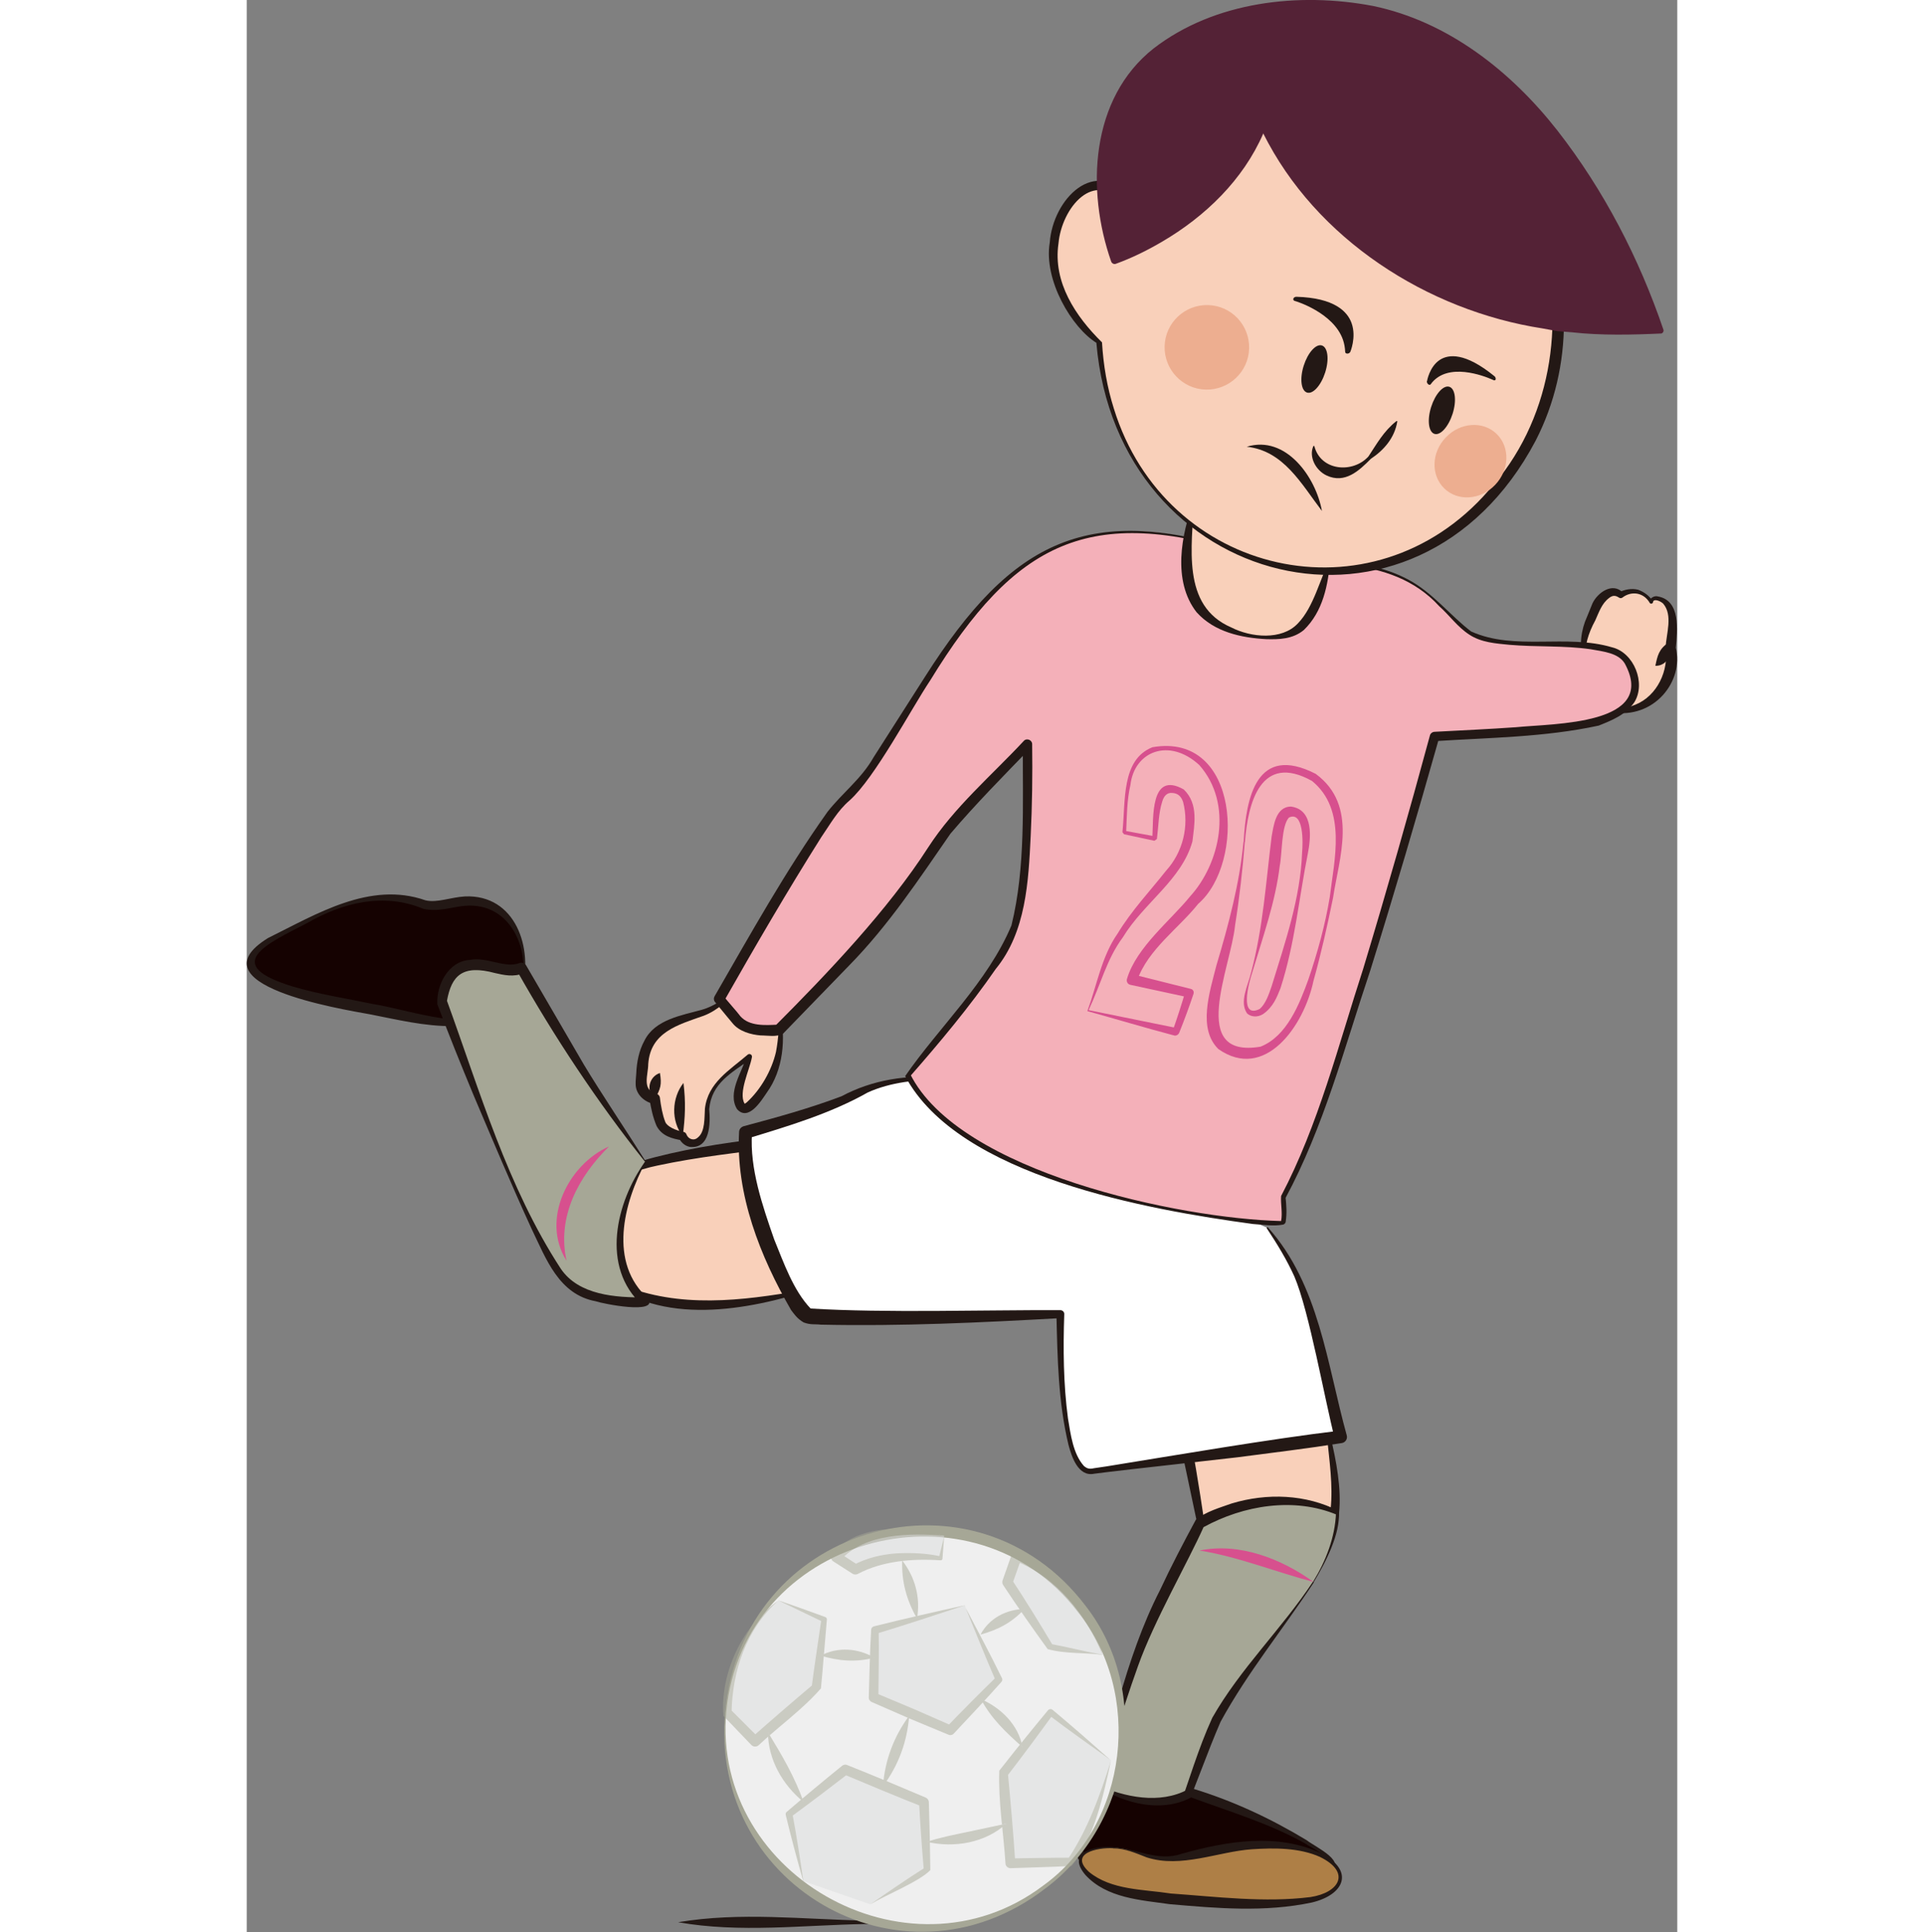
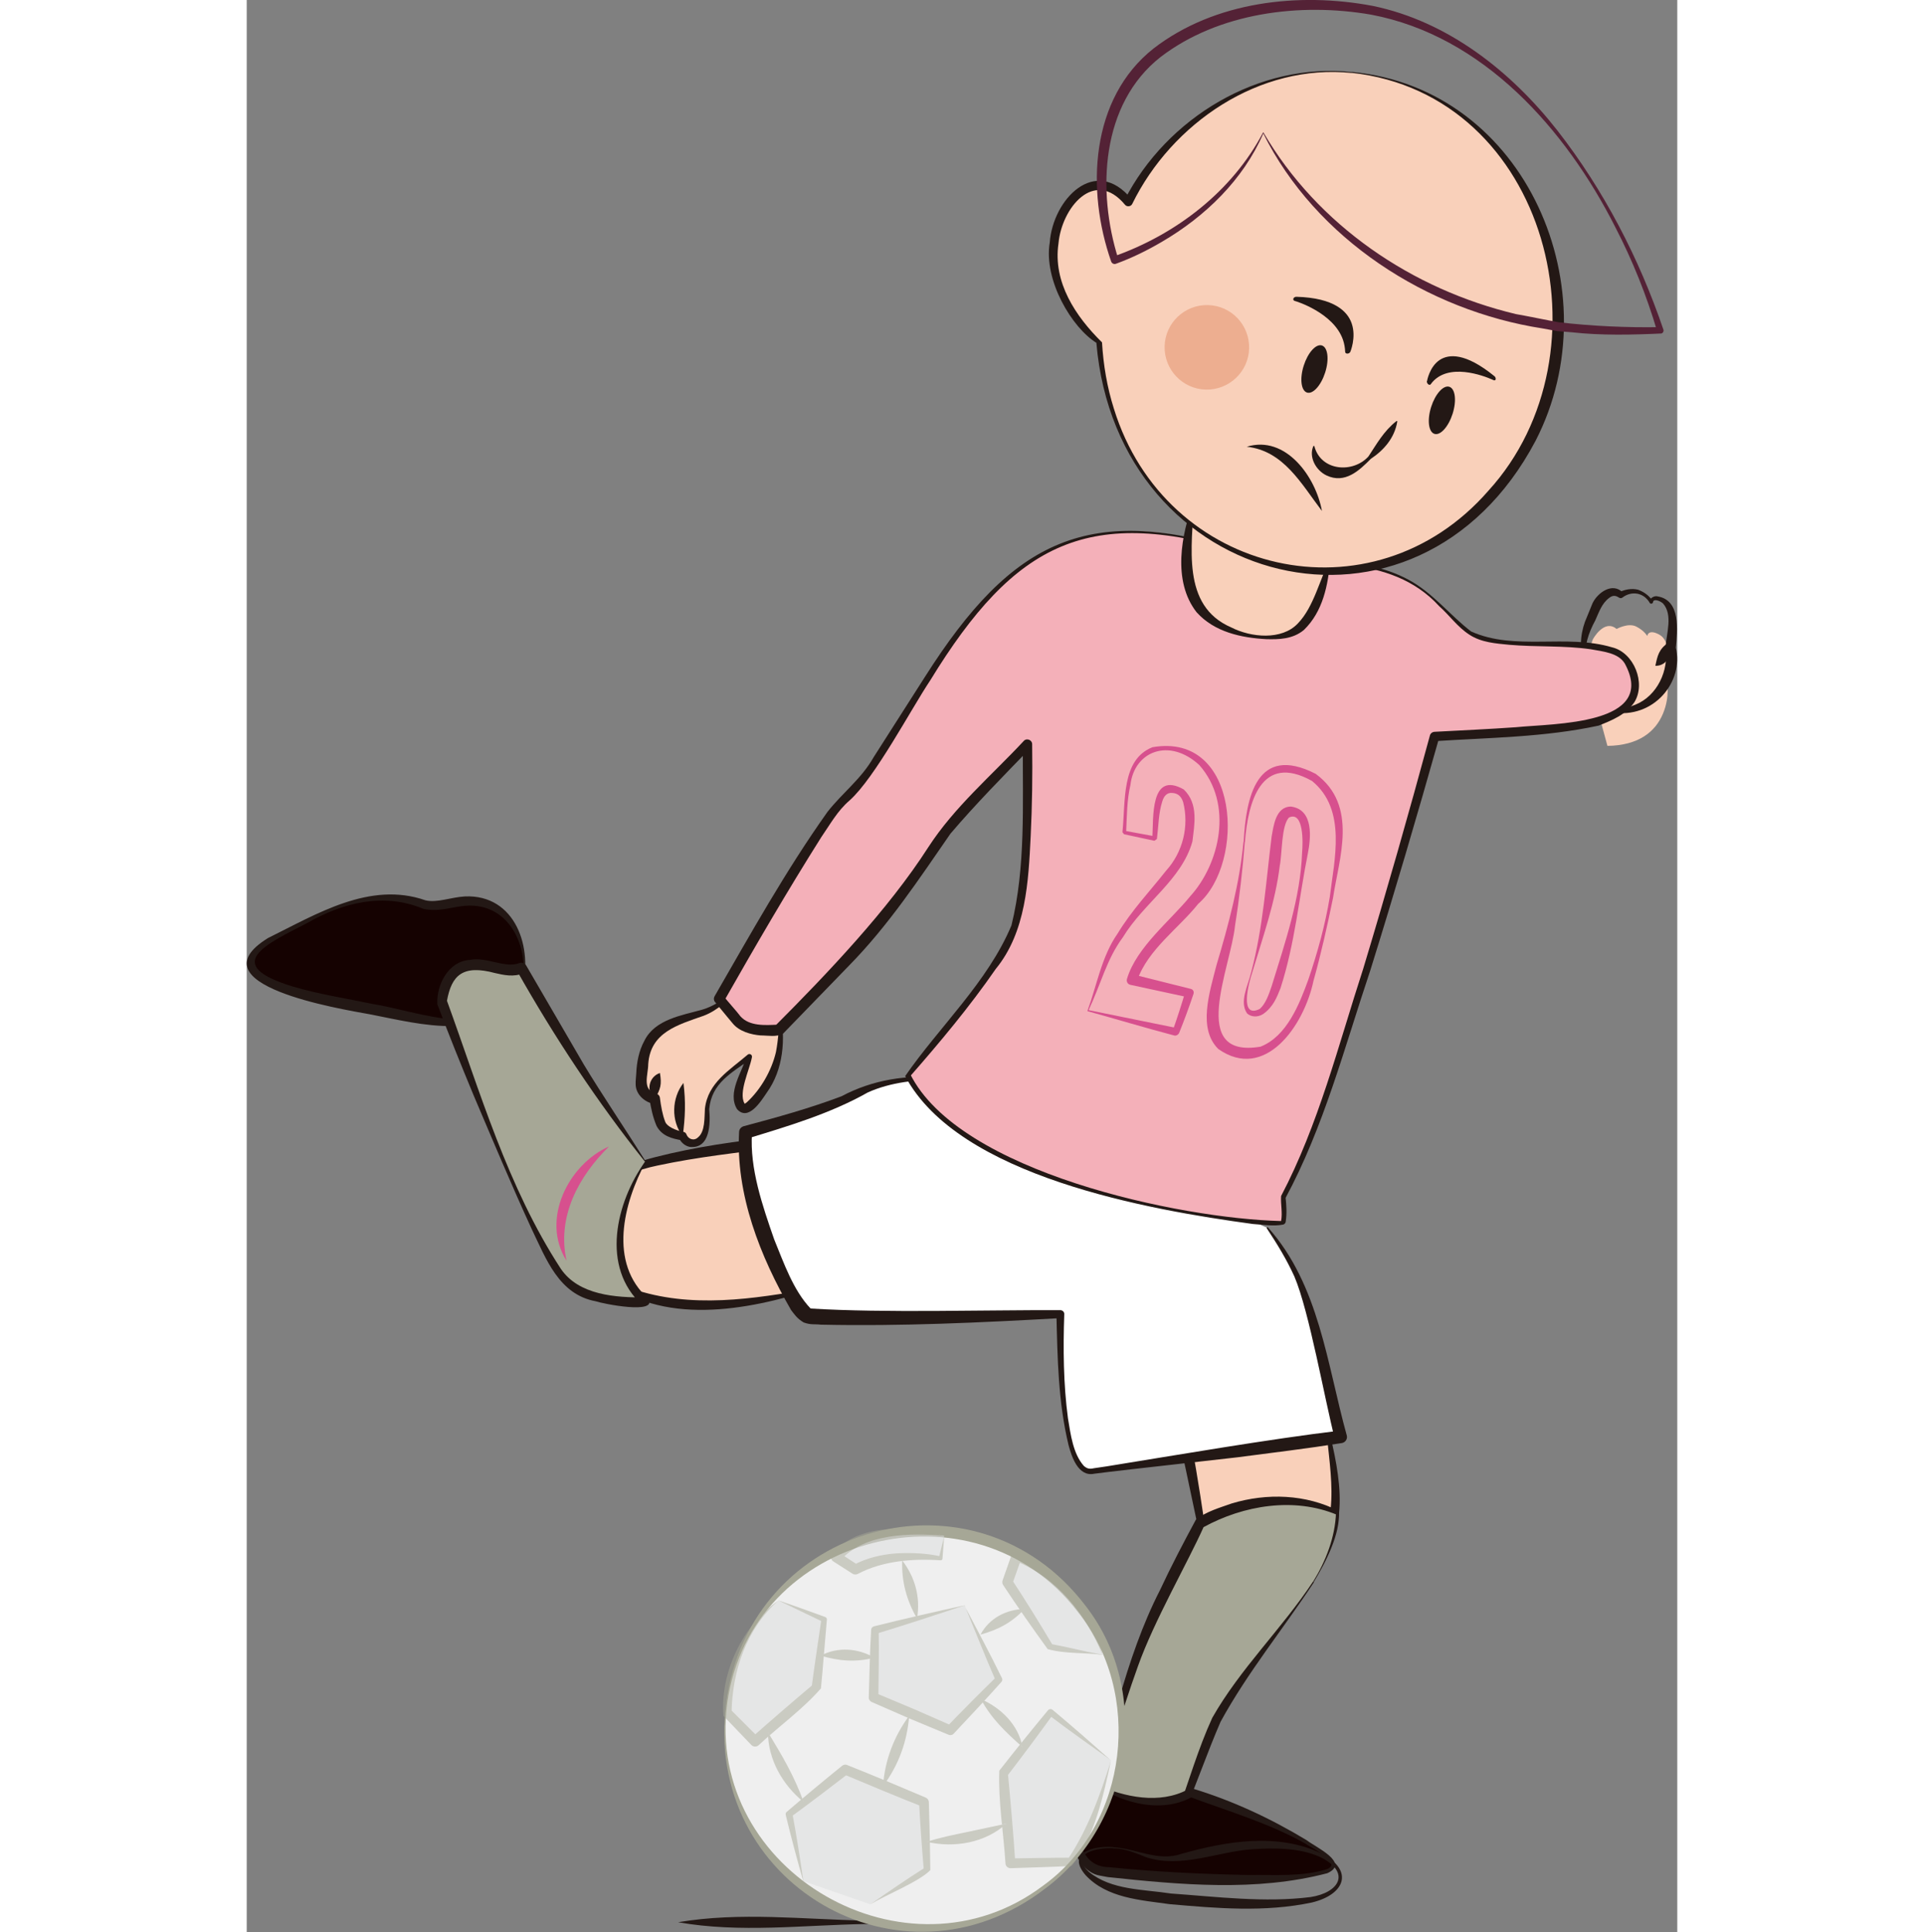
<svg xmlns="http://www.w3.org/2000/svg" id="_レイヤー_2" data-name="レイヤー 2" width="130" height="130.52" viewBox="0 0 96.66 130.52">
  <rect x="0" y="0" width="96.66" height="130.52" fill="#808080" stroke="none" />
  <defs>
    <style>
      .cls-1 {
        fill: #231815;
      }

      .cls-2 {
        fill: #ae7f46;
      }

      .cls-3 {
        fill: #edae90;
      }

      .cls-4 {
        fill: #fff;
      }

      .cls-5 {
        fill: #f4b0b9;
      }

      .cls-6 {
        fill: none;
      }

      .cls-7 {
        clip-path: url(#clippath-1);
      }

      .cls-8 {
        fill: #542236;
      }

      .cls-9 {
        fill: #f9d0ba;
      }

      .cls-10 {
        fill: #150201;
      }

      .cls-11 {
        fill: #efefef;
      }

      .cls-12 {
        fill: #a6a796;
      }

      .cls-13 {
        fill: #dcdddd;
      }

      .cls-14 {
        clip-path: url(#clippath);
      }

      .cls-15 {
        opacity: .5;
      }

      .cls-16 {
        fill: #d7508e;
      }
    </style>
    <clipPath id="clippath">
      <rect class="cls-6" x="32.18" y="103.29" width="26.21" height="25.36" />
    </clipPath>
    <clipPath id="clippath-1">
      <rect class="cls-6" x="32.18" y="103.28" width="26.21" height="25.36" />
    </clipPath>
  </defs>
  <g id="_レイヤー_1-2" data-name="レイヤー 1">
    <g>
      <path class="cls-1" d="M49.43,129.9c-2.53.4-5.06.29-7.59.08-4.22.07-8.52.62-12.69-.12,4.19-.71,8.46-.19,12.69-.11,2.46-.15,5.33-.43,7.59.15" />
-       <path class="cls-9" d="M90.36,44.58s-.22-1.28.27-2.32c.5-1.04.59-1.38.59-1.38,0,0,.76-1.42,1.61-.71,0,0,.79-.44,1.33-.16.55.28.74.64.74.64,0,0,.05-.51.81-.1.76.41.69,1.78.51,3.14,0,0,.25,1-.26,2.21-.51,1.21-1.63,2.14-3.75,2.17" />
+       <path class="cls-9" d="M90.36,44.58c.5-1.04.59-1.38.59-1.38,0,0,.76-1.42,1.61-.71,0,0,.79-.44,1.33-.16.55.28.74.64.74.64,0,0,.05-.51.81-.1.76.41.69,1.78.51,3.14,0,0,.25,1-.26,2.21-.51,1.21-1.63,2.14-3.75,2.17" />
      <path class="cls-1" d="M90.32,44.59c-.32-.92-.16-2.05.24-2.92l.35-.86.03-.07c.34-.7,1.33-1.42,2.03-.72l-.24-.02c.4-.17.83-.27,1.28-.16.43.16.74.4,1,.77l-.22.05c0-.28.35-.43.54-.37,1.58.26,1.34,2.31,1.23,3.47.56,2.24-1.45,4.86-4.36,4.36-.04,0-.04-.07,0-.07.57-.09,1.12-.23,1.62-.44,1.5-.6,2.28-2.33,2.05-3.86.05-.97.51-2.19-.17-2.98-.23-.2-.65-.34-.68-.09-.01.11-.17.14-.22.05-.4-.7-1.23-.84-1.86-.35-.08.05-.17.03-.24-.02-.24-.16-.44-.13-.65.04-.49.37-.67.93-.93,1.51-.48.88-.71,1.68-.72,2.69,0,.04-.06.05-.07.01" />
      <path class="cls-1" d="M95.18,44.98c.14-.68.24-1.14.89-1.57.34.68-.07,1.59-.89,1.57" />
      <path class="cls-9" d="M72.92,95.9s.8,3.44.56,6.57c-.25,3.13-3.41,4.83-5.62,4.19-2.21-.64-3.4-3.79-3.4-3.79,0,0-1.22-6.77-1.47-7.44-.26-.67,9.94.47,9.94.47" />
      <path class="cls-1" d="M72.94,95.87c.74,3,1.88,7.28-.63,9.71-3.24,2.81-6.65.86-8.09-2.67-.39-1.85-1.14-5.43-1.55-7.23-.04-.12-.1-.32.01-.51.23-.28.67-.27.88-.29,3.18-.03,6.25.46,9.38,1M72.9,95.92c-3.18-.03-6.52-.49-9.67-.27.08-.05.13-.13.13-.24,0-.06-.04-.15-.02-.11.03.09.1.34.12.44.52,2.34.89,4.71,1.24,7.07.46,1.25,1.45,3.04,2.92,3.63,1.53.58,3.27-.14,4.31-1.26,2.18-2.49,1.13-6.25.97-9.26" />
      <path class="cls-10" d="M18.55,66.88s.51-2.06-.1-3.57c-.6-1.52-1.78-2.19-2.9-2.4-1.12-.21-2.41.42-3.42.23-1.01-.19-3.1-1.28-6.67.43-3.56,1.71-6.36,2.83-4.76,4.24,1.59,1.42,5.89,1.94,9.18,2.67s4.84.76,6.33.39,1.75-.63,2.34-1.99" />
      <path class="cls-1" d="M18.51,66.87c.74-2.64-.64-5.9-3.72-5.68-.86.06-1.79.44-2.85.21-2.69-1.12-5.44-.43-7.88.97-2.78,1.43-5.79,2.79-.97,4.27,1.74.52,3.58.8,5.4,1.18,2.85.44,8.66,2.73,10.01-.95M18.58,66.89c-.55,2.02-2.86,2.37-4.67,2.43-1.9.02-3.75-.44-5.55-.79-2.1-.38-12.02-2-6.92-5.16,3.27-1.61,6.88-3.86,10.63-2.55.79.19,1.69-.2,2.67-.26,3.43-.15,4.65,3.51,3.84,6.33" />
      <path class="cls-9" d="M38.31,87.06s-5.97,1.67-9.67.95c-3.7-.73-5.07-1.6-5.45-3.89-.38-2.29.57-4.23,3.06-5.22,2.49-.99,9.71-1.74,9.71-1.74l2.35,9.91Z" />
      <path class="cls-1" d="M38.34,87.08c-4.51,1.46-10.34,2.55-14.29-.75-1.39-1.65-1.43-4.3-.12-6.03.9-1.16,2.32-1.8,3.68-2.13,2.74-.7,5.52-1.09,8.31-1.38.18-.02.35.1.39.28.71,2.92,1.45,7.04,2.03,10.01M38.28,87.04c-.82-2.85-1.99-6.98-2.67-9.81l.39.28c-2.76.35-5.54.65-8.24,1.23-1.34.28-2.66.74-3.57,1.77-.92,1-1.15,2.51-.83,3.83.23,1.41,1.35,2.34,2.67,2.72,3.98,1.37,8.2.7,12.25-.02" />
      <path class="cls-4" d="M68.97,82.96s1.76,2.31,2.43,4.18c.67,1.87,2.52,9.93,2.52,9.93,0,0-14.54,2.13-16.86,2.33-2.33.21-2.08-10.62-2.08-10.62,0,0-13.34.46-16.97.14-1.25-.11-4.84-8.87-4.31-12.42,0,0,5.67-1.54,7.72-2.7,2.05-1.16,5.58-.92,5.58-.92" />
      <path class="cls-1" d="M69.01,82.93c3.46,3.87,3.98,9.23,5.32,14.05.06.24-.1.47-.34.51-2.34.37-4.69.65-7.04.96-1.34.16-7.61.85-8.8,1l-.88.11c-1.09.23-1.53-1.15-1.74-1.93-.7-2.89-.75-5.88-.82-8.85l.27.27c-5.39.3-10.79.56-16.2.44-.39-.05-.67.03-1.15-.15-.47-.28-.63-.56-.85-.84-2.09-3.62-3.75-7.81-3.51-12.06.02-.18.15-.31.32-.36,2.22-.59,4.46-1.21,6.6-2.02,2.08-1.11,4.47-1.5,6.81-1.23.06,0,.05.1,0,.1-1.71,0-3.47.17-5.03.87-2.53,1.43-5.39,2.28-8.15,3.12l.32-.36c-.16,2.38.71,4.9,1.5,7.17.65,1.59,1.29,3.44,2.46,4.67,5.06.31,11.74.09,16.87.11.15,0,.28.12.27.27-.08,2.34-.06,4.71.25,7.04.18,1.08.34,2.38,1.07,3.21.21.18.36.23.68.16l.88-.13c4.78-.77,10.97-1.84,15.74-2.41l-.35.51c-.66-2.55-1.72-8.58-2.72-10.92-.51-1.13-1.17-2.21-1.86-3.25-.04-.05.04-.11.08-.06" />
      <path class="cls-9" d="M36.03,68.33s.17,1.85-.12,3.14c-.29,1.29-1.35,2.85-1.97,3.3-.61.46-.92-.54-.6-1.49.32-.94.63-1.88.63-1.88l-1.97,1.53s-.91,1.17-.89,2.15c.02.97-.02,1.49-.41,1.91-.38.42-1,.31-1.24-.23,0,0-1.19-.17-1.47-.82-.28-.66-.41-1.7-.41-1.7,0,0-1.01-.21-.92-1.17.09-.96.04-1.6.53-2.58.49-.98,1.39-1.36,2.68-1.75,1.3-.39,1.94-.56,3.27-1.93" />
      <path class="cls-1" d="M36.06,68.33c.36,1.86.21,3.93-.93,5.5-.38.56-1.24,1.95-2,1.1-.68-1.11.35-2.53.66-3.59l.28.2c-1.3.93-2.67,1.63-2.82,3.39.08.92.09,2.71-1.32,2.55-.34-.07-.6-.32-.73-.61l.22.17c-.68-.12-1.36-.28-1.73-.98-.25-.6-.37-1.17-.47-1.78l.28.3c-.62-.13-1.19-.63-1.22-1.29-.01-.35.03-.51.04-.77.03-.75.18-1.54.55-2.21.71-1.45,2.56-1.72,3.87-2.09.89-.25,1.65-.82,2.37-1.45.03-.03.08.02.05.05-.6.73-1.34,1.44-2.28,1.8-1.77.62-3.6,1.12-3.75,3.26,0,.72-.45,1.74.51,1.99.15.03.27.16.28.31.07.54.17,1.13.36,1.61.12.32.71.58,1.21.67.1.01.19.08.22.17.12.33.51.47.78.21.49-.39.43-1.33.47-1.94.2-1.76,1.67-2.6,2.89-3.65.07-.06.18-.06.25.02.04.05.05.12.03.18-.16.84-.91,2.35-.5,3.09.04.04.02.02.02.02.01,0,.06-.02.14-.09.94-.86,1.68-2.15,1.97-3.4.17-.89.22-1.82.23-2.75,0-.04.07-.05.07,0" />
      <path class="cls-1" d="M29.51,73.16c.16,1.3.12,2.3-.05,3.6-.8-1.03-.75-2.58.05-3.6" />
      <path class="cls-1" d="M27.92,72.49c.13.78.05,1.06-.34,1.74-.63-.49-.41-1.5.34-1.74" />
      <path class="cls-5" d="M67.63,37.43c2.93.73,8.23.03,11.09,1.95,2.85,1.93,2.88,2.9,4.35,3.61,1.48.71,5.97.39,7.66.66,1.69.27,2.54.35,3.01,2.05.47,1.7-.91,2.43-2.4,3.04-1.49.61-11.08,1.02-11.08,1.02,0,0-7.38,26.94-10.23,31.13,0,0,.14.98.02,1.66-.12.67-21.84-1.99-25.38-9.93,0,0,6.14-6.98,7.22-9.91,1.07-2.93.88-12.44.88-12.44,0,0-5.49,5.55-6.05,6.58-.55,1.04-3.64,5.27-5.61,7.43-1.98,2.16-5.13,5.3-5.13,5.3,0,0-2.03.27-2.8-.61-.78-.87-1.23-1.49-1.23-1.49,0,0,6.93-12.28,8.41-13.46,1.48-1.18,2.8-3.68,4.14-5.73,1.34-2.05,5.7-9.98,10.63-11.53,5.6-1.77,8.11-.44,12.52.66" />
      <path class="cls-1" d="M67.64,37.39c3.57.77,7.51-.03,10.85,1.77,1.64.87,2.82,2.42,4.24,3.5,2.95,1.33,6.43.15,9.52,1.07,1.48.35,2.31,2.42,1.51,3.71-.58.85-1.51,1.22-2.41,1.58-3.66.79-7.36.81-11.07,1.05l.29-.23c-1.49,5.27-3.03,10.52-4.66,15.74-1.74,5.18-3.13,10.56-5.74,15.39l.02-.11c.06.56.1,1.12.01,1.68,0,.08-.09.17-.17.19-.69.13-1.37,0-2.04-.04-7.07-.96-19.89-3.21-23.5-9.99,2.28-3.31,5.58-6.35,7.18-10.18.97-3.92.75-8.2.77-12.25l.56.22c-1.85,1.91-3.73,3.81-5.45,5.83-2.13,3.08-4.2,6.21-6.84,8.9l-4.47,4.61c-.45.25-1.02.12-1.52.12-.64-.05-1.45-.27-1.89-.82l-.4-.48-.79-.96c-.09-.11-.1-.26-.03-.38,2.43-4.21,4.8-8.48,7.63-12.46,1.01-1.29,2.28-2.22,3.11-3.68l3.48-5.45c5.91-9.3,11.11-11.86,21.81-8.35M67.62,37.46c-10.68-3.41-15.7-.86-21.44,8.51-1.29,1.93-3.73,6.57-5.44,8.1-.83.71-1.31,1.61-1.92,2.49-2.29,3.63-4.46,7.36-6.59,11.11l-.02-.4c.24.34.92,1.07,1.15,1.39.6.67,1.65.61,2.54.56l-.21.1c3.56-3.57,7.65-7.86,10.36-12.08,1.76-2.72,4.27-4.84,6.46-7.19.19-.21.56-.06.56.22.03,2.08,0,4.15-.1,6.22-.15,3.06-.31,6.47-2.36,8.97-1.77,2.56-3.77,4.95-5.82,7.29l.03-.21c3.29,6.66,18.26,9.79,25.07,9.95.11-.56-.04-1.15,0-1.69,2.53-4.81,3.87-10.2,5.55-15.36,1.58-5.23,3.08-10.49,4.51-15.77.04-.13.16-.22.29-.23,1.84-.1,3.68-.18,5.51-.31,2.54-.26,9.63-.13,7.36-4.31-.44-.71-1.42-.8-2.31-.96-1.8-.26-3.67-.14-5.49-.3-.91-.09-1.89-.15-2.71-.69-.81-.53-1.34-1.31-2.02-1.91-3.35-3.67-8.56-2.63-12.96-3.5" />
      <path class="cls-9" d="M73.17,37.81s-.7,3.93-2.37,4.85c-1.67.92-5.22.26-6.61-1.82-1.39-2.08-.22-6.96-.22-6.96" />
      <path class="cls-1" d="M73.21,37.82c-.14,1.7-.49,3.49-1.78,4.74-.76.63-1.7.64-2.53.62-1.7-.09-3.52-.48-4.72-1.82-1.65-2.11-1.03-5.27-.19-7.52-.09,3.04-.89,7.08,2.54,8.55,1.33.68,3.41.88,4.49-.27,1.1-1.13,1.49-3.05,2.18-4.31" />
      <path class="cls-9" d="M74.68,4.89c-6.33-.59-12.16,3.05-15.11,8.75-.48-.55-1.43-1.39-2.52-1.07-1.58.47-2.97,3.03-2.4,5.93.45,2.26,2.2,3.98,2.96,4.64.5,8.06,6.27,14.71,13.92,15.43,8.54.8,16.18-6.09,17.04-15.39.87-9.3-5.35-17.49-13.89-18.28" />
      <path class="cls-1" d="M74.67,4.93c-6.24-.65-12.16,3.38-14.84,8.85-.09.18-.35.21-.48.06-2.09-2.52-4.29.23-4.5,2.6-.39,2.63,1.16,4.94,2.94,6.69.09,1.51.34,3.02.8,4.47,3.48,11.3,17.48,14.54,25.31,5.55,8.47-9.29,4.06-26.77-9.24-28.23M74.68,4.86c11.82,1.12,17.6,14.83,12.41,24.91-8.05,15.25-28.27,10.07-29.68-6.61-1.64-1.01-3.58-4.22-3.15-6.78.21-2.9,3.07-5.93,5.53-2.92l-.48.06c2.85-5.57,9.09-9.33,15.37-8.65" />
-       <path class="cls-8" d="M68.69,8.98s6.8,14.48,26.82,13.35c0,0-6.84-23.87-25.33-21.9-17.16,1.82-11.53,17.15-11.53,17.15,0,0,7.06-2.26,10.03-8.6" />
      <path class="cls-8" d="M68.69,8.94c3.68,6.3,10.06,10.61,17.07,12.28.61.1,2.29.45,2.88.55,2.22.26,4.62.37,6.86.33,0,0-.2.28-.2.28-.71-2.41-1.66-4.78-2.82-7.02-3.35-6.62-8.93-12.94-16.51-14.37-4.79-.83-10.3-.14-14.22,2.86-4.04,3.17-4.31,9.05-2.86,13.64l-.32-.16c4.2-1.48,8.01-4.39,10.11-8.39M68.69,9.01c-1.36,3.14-3.93,5.62-6.86,7.33-.99.58-2,1.08-3.1,1.48-.13.05-.27-.02-.32-.15-1.69-4.81-1.43-11.01,2.87-14.4,4.11-3.17,9.81-3.82,14.81-2.87,5.08,1.05,9.35,4.43,12.48,8.43,3.13,4.02,5.5,8.59,7.15,13.43.04.11-.02.23-.13.27-1.93.09-4.1.14-6.04-.08l-1-.08-.98-.18c-7.8-1.2-15.34-6.05-18.89-13.19" />
      <path class="cls-12" d="M26.93,78.47s-3.9,5.97,0,9.48c0,0-2.51.3-4.92-1.01-2.41-1.3-8.8-19.22-8.8-19.22,0,0,.06-2.17,1.65-2.48,1.59-.3,2.61.64,3.71.15,0,0,4.01,6.92,5.13,8.45,1.12,1.53,3.23,4.63,3.23,4.63" />
      <path class="cls-1" d="M26.97,78.47c-1.52,2.82-2.55,6.86.17,9.27.65,1.09-3.11.33-3.56.17-2.49-.46-3.35-2.86-4.32-4.87-1.38-3-2.65-6.04-3.94-9.07-.84-2.03-1.67-4.07-2.44-6.13-.07-1.31.75-2.91,2.2-2.99,1.12-.23,2.34.58,3.33.22.17-.08.38-.01.47.15l3.9,6.7c1.14,1.9,2.99,4.65,4.18,6.55M26.9,78.47c-3.19-3.99-6.13-8.44-8.64-12.89,0,0,.47.15.47.15-.68.31-1.4.13-1.94.01-2.22-.6-2.95.17-3.26,1.87,2.23,6.13,4.1,12.6,7.69,18.1,1.22,1.8,3.72,1.95,5.69,1.94l-.17.53c-2.85-2.57-1.79-6.95.18-9.71" />
      <path class="cls-12" d="M72.08,106.87c-1.64,2.55-5.9,7.54-6.85,9.94-.95,2.4-2.15,5.75-2.15,5.75l-6.05.11s1.83-7.23,3.02-10.51c1.19-3.29,3.95-8.43,4.41-9.29,0,0,4.63-2.83,9.28-.65,0,0-.06,2.18-1.66,4.66" />
      <path class="cls-1" d="M72.11,106.89c-2.07,3.15-4.5,6.11-6.31,9.43-.89,2.05-1.64,4.24-2.52,6.31-.03.09-.11.14-.2.14-2.02-.03-4.03-.02-6.05,0-.07,0-.12-.07-.11-.14,1.29-4.99,2.43-10.61,4.79-15.21.75-1.61,1.58-3.19,2.42-4.75.7-.56,1.61-.81,2.42-1.1,2.38-.72,5.02-.63,7.24.51.13,1.51-.9,3.5-1.7,4.81M72.05,106.86c.86-1.39,1.49-3.01,1.55-4.65l.08.13c-2.91-1.22-6.33-.65-9.03.83-1.02,2.3-3.35,6.34-4.43,9.39-1.19,3.31-2.18,6.73-3.09,10.14l-.11-.13c2.02-.05,4.03-.11,6.05-.21l-.2.14c.79-2.17,1.41-4.35,2.37-6.45,1.89-3.33,4.69-6,6.8-9.19" />
      <path class="cls-16" d="M24.48,77.45c-2.07,2.04-3.53,4.75-2.87,7.72-1.75-2.76.1-6.49,2.87-7.72" />
-       <path class="cls-16" d="M64.38,104.75c2.69-.56,5.54.56,7.7,2.12-2.63-.69-5.03-1.69-7.7-2.12" />
      <path class="cls-10" d="M57.42,120.6s1.97,1.18,3.93,1.1,2.43-.59,2.43-.59c0,0,6.62,2.09,9.35,4.42,2.73,2.32-15,1.32-15.9.74-.9-.58-2.24-2.14.19-5.66" />
      <path class="cls-1" d="M57.42,120.56c1.89.86,4.28,1.35,6.17.33.08-.08.19-.1.29-.07,2.72.82,5.31,2.03,7.74,3.5.6.47,2.96,1.53,1.39,2.23-4.8,1.26-9.94.78-14.83.26l-.54-.1c-.95-.15-1.7-1.22-1.8-2.16-.13-1.54.69-2.83,1.58-3.98M57.43,120.63c-.64,1.17-1.33,2.55-1.1,3.84.22.97.86,1.67,1.94,1.67,3.13.32,6.3.47,9.45.53,1.73-.03,3.52.13,5.19-.37,1.25-.39-.98-1.47-1.41-1.77-2.45-1.37-5.17-2.17-7.79-3.14l.31-.08c-2.02,1.23-4.74.58-6.58-.68" />
-       <path class="cls-2" d="M58.52,124.82c1.59.03,2.02.79,3.75.73,1.73-.05,4.45-1.07,6.68-.94s3.62.43,4.58,1.42c.96.99.19,2.44-3.68,2.55-3.87.11-9.67-.32-11.63-1.1-1.96-.78-3.14-2.72.3-2.66" />
      <path class="cls-1" d="M58.52,124.79c1.58.08,3.03,1,4.64.45,3.02-.85,6.49-1.45,9.47-.02,2.25,1.18,1.53,2.79-.67,3.31-3.18.67-6.4.39-9.6.11-1.96-.28-4.23-.4-5.68-1.96-1.33-1.55.57-1.99,1.85-1.9M58.52,124.86c-1.03-.05-2.98.33-1.61,1.6,1.51,1.24,3.66,1.17,5.53,1.46,3.11.22,6.35.63,9.44.24,1.95-.3,2.76-1.67.64-2.71-1.4-.63-3.1-.62-4.6-.52-2.29.16-4.78,1.3-7.11.55-.75-.29-1.48-.62-2.28-.61" />
      <path class="cls-11" d="M32.43,115.04c-.99,7.35,4.17,14.1,11.52,15.09,7.35.99,14.1-4.17,15.09-11.52.99-7.35-4.17-14.1-11.52-15.09-7.35-.99-14.1,4.17-15.09,11.52" />
      <path class="cls-12" d="M32.47,115.04c-1.53,11.43,12.18,19.27,21.34,12.35,5.79-4.16,6.77-13.05,2.33-18.51-6.99-9.12-22.08-5.28-23.67,6.16M32.4,115.03c1.57-12.13,16.82-16.34,24.27-6.56,4.54,5.8,3.12,14.77-2.71,19.11-9.76,7.51-23.19-.42-21.56-12.56" />
      <g class="cls-15">
        <g class="cls-14">
          <g class="cls-7">
            <polygon class="cls-13" points="48.49 108.46 50.82 113.47 47.54 116.9 42.36 114.68 42.45 110.13 48.49 108.46" />
            <path class="cls-12" d="M48.49,108.46c.82,1.56,1.71,3.21,2.54,4.91.05.09.02.2-.04.26-1.05,1.18-2.14,2.34-3.22,3.49-.09.1-.24.13-.36.07l-2.6-1.08s-2.58-1.13-2.59-1.13c-.12-.06-.2-.18-.19-.31.05-1.52.07-3.04.16-4.55,0-.12.08-.22.19-.25,2.09-.52,4.16-.99,6.12-1.42M48.49,108.46c-2.07.68-4.03,1.33-5.98,1.92l.19-.25c.03,1.52-.01,3.04-.02,4.55l-.2-.31,2.6,1.09,2.58,1.13-.36.07c1.1-1.14,2.21-2.26,3.35-3.37l-.04.26c-.71-1.64-1.38-3.33-2.11-5.11,0,0,.73,1.78,0,0" />
            <polyline class="cls-13" points="37.6 127.08 36.65 122.56 40.44 119.55 45.76 121.74 45.97 126.34 42.13 128.65" />
            <path class="cls-12" d="M37.6,127.08c-.42-1.48-.82-2.97-1.18-4.47-.02-.08.01-.16.07-.21,1.23-1.05,2.48-2.09,3.74-3.11.1-.08.23-.1.34-.05,1.78.71,3.55,1.45,5.31,2.2.12.05.2.17.21.29.05,1.54.08,3.07.1,4.61-.75.78-2.98,1.66-4.05,2.31,1.23-.86,2.46-1.7,3.72-2.5l-.11.2c-.13-1.53-.24-3.06-.32-4.59l.21.29c-1.78-.71-3.55-1.44-5.32-2.19l.34-.05c-1.28.99-2.56,1.96-3.87,2.92l.08-.22c.28,1.51.52,3.04.74,4.57" />
            <path class="cls-13" d="M35.93,108.12l3.09,1.28-.53,4.62-4.14,3.62-1.91-1.95s.04-2.56,1.09-4.61c1.05-2.05,2.4-2.96,2.4-2.96" />
            <path class="cls-12" d="M35.93,108.12c1.02.34,2.08.73,3.16,1.12.07.03.12.1.11.17-.14,1.55-.25,3.1-.4,4.65-1.22,1.41-2.84,2.56-4.22,3.85-.14.12-.35.11-.48-.02l-1.89-1.97c-.23-2.9,1.29-6.14,3.73-7.8M35.93,108.12c-2.17,1.91-3.12,4.77-3.17,7.58l-.09-.23,1.93,1.93-.48-.02c1.37-1.21,2.76-2.41,4.16-3.59l-.11.2c.2-1.54.44-3.07.66-4.61l.11.19-3.02-1.45Z" />
            <path class="cls-13" d="M57.83,111.8l-3.54-.52-2.89-4.39.63-1.79s2.42.95,3.89,3c1.47,2.05,1.9,3.69,1.9,3.69" />
            <path class="cls-12" d="M57.83,111.8c-1.11-.17-2.5-.05-3.71-.39-1.03-1.42-2.04-2.86-3.01-4.33-.06-.09-.07-.21-.04-.31l.63-1.79c.06-.18.26-.28.43-.22,2.96,1.19,4.99,3.98,5.69,7.02M57.83,111.8c-1.14-2.74-3.11-5.25-5.93-6.36l.46-.21-.63,1.78-.04-.31c.96,1.46,1.88,2.95,2.78,4.46l-.15-.1c1.11.2,2.24.5,3.51.73" />
            <path class="cls-13" d="M47.13,103.75l-.25,1.53s-3.31-.58-5.75.75l-1.28-.82s.57-1.15,3.12-1.56,4.17.1,4.17.1" />
            <path class="cls-12" d="M47.13,103.75l-.12,1.55c0,.07-.06.11-.13.11-1.93-.13-3.95.05-5.59.92-.11.06-.25.05-.35-.01l-1.28-.82c-.16-.08-.23-.29-.13-.45,1.63-2.14,5.29-2.02,7.6-1.3M47.13,103.75c-2.29-.19-5.34-.17-6.97,1.61,0,0-.12-.45-.12-.45l1.28.83h-.35c.93-.5,1.95-.73,2.95-.8,1.01-.05,2.01-.01,2.99.21l-.15.11.38-1.51Z" />
            <path class="cls-13" d="M58.4,118.92l-4.09-3.24-3.21,4.14.49,6.07,4.1-.1s1.61-2.26,2.7-6.86" />
            <path class="cls-12" d="M58.4,118.92c-1.46-1.05-2.87-2.04-4.22-3.07l.31-.04c-1.02,1.41-2.06,2.81-3.13,4.2l.07-.22c.19,2.02.37,4.04.5,6.07l-.34-.31c1.37-.02,2.73-.05,4.1-.05l-.22.12c1.36-2.02,2.2-4.37,2.93-6.69M58.4,118.92c-.5,2.33-1.14,5.32-2.67,7.14-1.37.07-2.75.1-4.12.15-.17,0-.32-.12-.34-.29-.13-2.08-.5-4.24-.42-6.3,1.08-1.38,2.18-2.74,3.29-4.08.08-.09.21-.11.31-.03,1.37,1.14,2.69,2.31,3.95,3.42" />
            <path class="cls-13" d="M51.34,123.19s-1.85,1.14-5.38,1.23" />
            <path class="cls-12" d="M51.34,123.19c-1.42,1.31-3.54,1.67-5.38,1.24.92-.31,1.81-.47,2.69-.66l2.69-.57Z" />
            <path class="cls-13" d="M37.63,121.74s-1.81-2.42-2.41-4.71" />
            <path class="cls-12" d="M37.63,121.74c-1.41-1.14-2.41-2.87-2.41-4.71.96,1.57,1.79,2.98,2.41,4.71" />
            <line class="cls-13" x1="44.76" y1="115.91" x2="42.99" y2="120.68" />
            <path class="cls-12" d="M44.76,115.91c-.13,1.75-.72,3.35-1.77,4.76.13-1.75.73-3.35,1.77-4.76" />
-             <path class="cls-13" d="M42.41,111.99s-2.04-.32-3.63-.14" />
            <path class="cls-12" d="M42.41,111.99c-1.27.32-2.39.23-3.63-.14,1.16-.61,2.52-.51,3.63.14" />
            <path class="cls-13" d="M49.6,114.78s2.1,1.85,2.82,3.25" />
            <path class="cls-12" d="M49.6,114.78c1.37.6,2.54,1.74,2.82,3.25-1.13-1-2.1-1.91-2.82-3.25" />
            <path class="cls-13" d="M52.55,108.7s-1.85.8-2.97,1.73" />
            <path class="cls-12" d="M52.55,108.7c-.85.92-1.78,1.4-2.97,1.73.58-1.1,1.74-1.71,2.97-1.73" />
            <path class="cls-13" d="M44.29,105.42s.68,2.05,1,3.92" />
            <path class="cls-12" d="M44.29,105.42c.87,1.12,1.25,2.51,1,3.92-.71-1.24-1.05-2.49-1-3.92" />
          </g>
        </g>
      </g>
      <path class="cls-1" d="M72.87,25.16c.28-.88.18-1.69-.22-1.82-.4-.13-.95.48-1.23,1.36-.28.88-.18,1.69.22,1.82.4.13.95-.48,1.23-1.36" />
      <path class="cls-1" d="M81.48,27.95c.28-.88.18-1.69-.22-1.82-.4-.13-.95.48-1.23,1.36-.28.88-.18,1.69.22,1.82.4.13.95-.48,1.23-1.36" />
      <path class="cls-1" d="M74.56,23.79s.43-.99.1-1.94c-.27-.79-1.15-1.73-3.74-1.8-.09,0-.17.05-.2.12-.01.03-.01.06,0,.08.01.04.05.07.09.08.03,0,2.61.77,3.26,2.62.09.26.14.54.15.82,0,.07.06.12.15.12.08,0,.16-.05.19-.11" />
      <path class="cls-1" d="M79.75,25.75s.16-.98.87-1.44c.59-.38,1.7-.51,3.68,1.1.07.05.1.14.09.21,0,.03-.02.05-.04.06-.03.02-.07.02-.11,0-.02-.01-2.33-1.12-3.73-.21-.2.13-.37.29-.51.49-.03.05-.11.05-.17,0-.06-.05-.1-.14-.09-.21" />
      <path class="cls-1" d="M77.74,28.48c-.18,1.1-.9,1.93-1.79,2.52-.77.78-1.74,1.71-2.99,1.12-.74-.35-1.21-1.27-.89-1.98.01-.03.06-.02.07.01.44,1.68,2.6,1.84,3.65.69.57-.86,1.03-1.71,1.89-2.39.02-.02.07,0,.06.03" />
      <path class="cls-1" d="M67.57,30.18c2.64-.81,4.67,2.05,5.08,4.34-1.4-1.84-2.59-4.07-5.08-4.34" />
      <path class="cls-16" d="M56.81,68.28c.62-1.67.95-3.66,2.02-5.19.97-1.6,2.22-2.91,3.29-4.27,1.13-1.24,1.57-3.01,1.15-4.64-.13-.38-.35-.59-.73-.61-.35-.04-.57.2-.68.58-.25.76-.25,1.65-.36,2.53l-.17.12-2.05-.44-.11-.14c.22-2.1-.09-4.9,2.03-5.74,5.91-1.03,6.29,7.82,3.09,10.58-1.31,1.65-3.41,3.09-4.13,5.19l-.23-.41,3.87.97c.15.04.22.19.17.34-.29.87-.61,1.74-.96,2.61-.05.13-.19.22-.32.2-2.01-.53-3.97-1.12-5.88-1.65M56.88,68.24c2.01.41,4.01.81,6.01,1.22-.11.06-.22.13-.33.19.31-.87.59-1.75.85-2.62.06.11.12.23.18.34-1.29-.28-2.59-.56-3.89-.84-.18-.04-.28-.23-.22-.41.64-2.14,2.98-3.97,4.26-5.56,2.01-2.2,2.95-6.25.62-8.88-2.04-1.87-4.39-.92-4.65,1.35-.24,1.02-.24,2.12-.29,3.23l-.12-.14c.69.13,1.38.25,2.06.38l-.17.12c.09-1.31-.18-4.58,2.12-3.29,1.03.98.71,2.43.59,3.51-.72,2.6-3.28,4.14-4.7,6.48-1.1,1.48-1.49,3.18-2.32,4.93" />
      <path class="cls-16" d="M67.36,56.87c.16-2.97.86-6.64,4.87-4.59,2.91,2.14,1.56,5.74,1.17,8.38-.38,1.86-.8,3.74-1.32,5.6-.65,3.07-3.29,6.81-6.43,4.61-1.39-1.38-.61-3.77-.13-5.65.83-2.78,1.57-5.56,1.83-8.35M67.44,56.88c-.15,1.87-.36,3.75-.66,5.64-.29,2.88-3.19,9.02,1.72,8.19,1.79-.7,2.64-2.91,3.23-4.53.63-1.85,1.14-3.7,1.45-5.58.3-2.5,1.17-5.91-1.2-7.84-3.46-1.93-4.33,1.47-4.53,4.11" />
      <path class="cls-16" d="M67.94,65.7c-.24.71-.89,3.15.51,2.46.39-.34.61-.97.8-1.53.93-3.01,1.95-5.98,2.06-9.05.06-.63.12-2.82-.89-2.35-.52.57-.45,2.42-.62,3.26-.29,2.43-1.14,4.8-1.86,7.21M67.87,65.68c.81-3.04,1-6.14,1.38-9.16.13-.69.26-2.03,1.31-2.03,1.57.21,1.33,2.18,1.14,3.16-.6,2.99-.87,6.08-1.85,9.11-.24.6-.49,1.27-1.18,1.75-.38.24-.83.19-1.08-.05-.54-.79.07-1.88.28-2.78" />
      <path class="cls-3" d="M67.73,23.54c-.04,1.58-1.36,2.82-2.93,2.78-1.58-.04-2.82-1.36-2.78-2.93.04-1.58,1.36-2.82,2.93-2.78,1.58.04,2.82,1.35,2.78,2.93" />
-       <path class="cls-3" d="M84.35,32.76c-.97,1.02-2.51,1.13-3.43.24s-.88-2.43.1-3.45c.97-1.02,2.51-1.13,3.43-.24.92.89.88,2.43-.1,3.45" />
    </g>
  </g>
</svg>